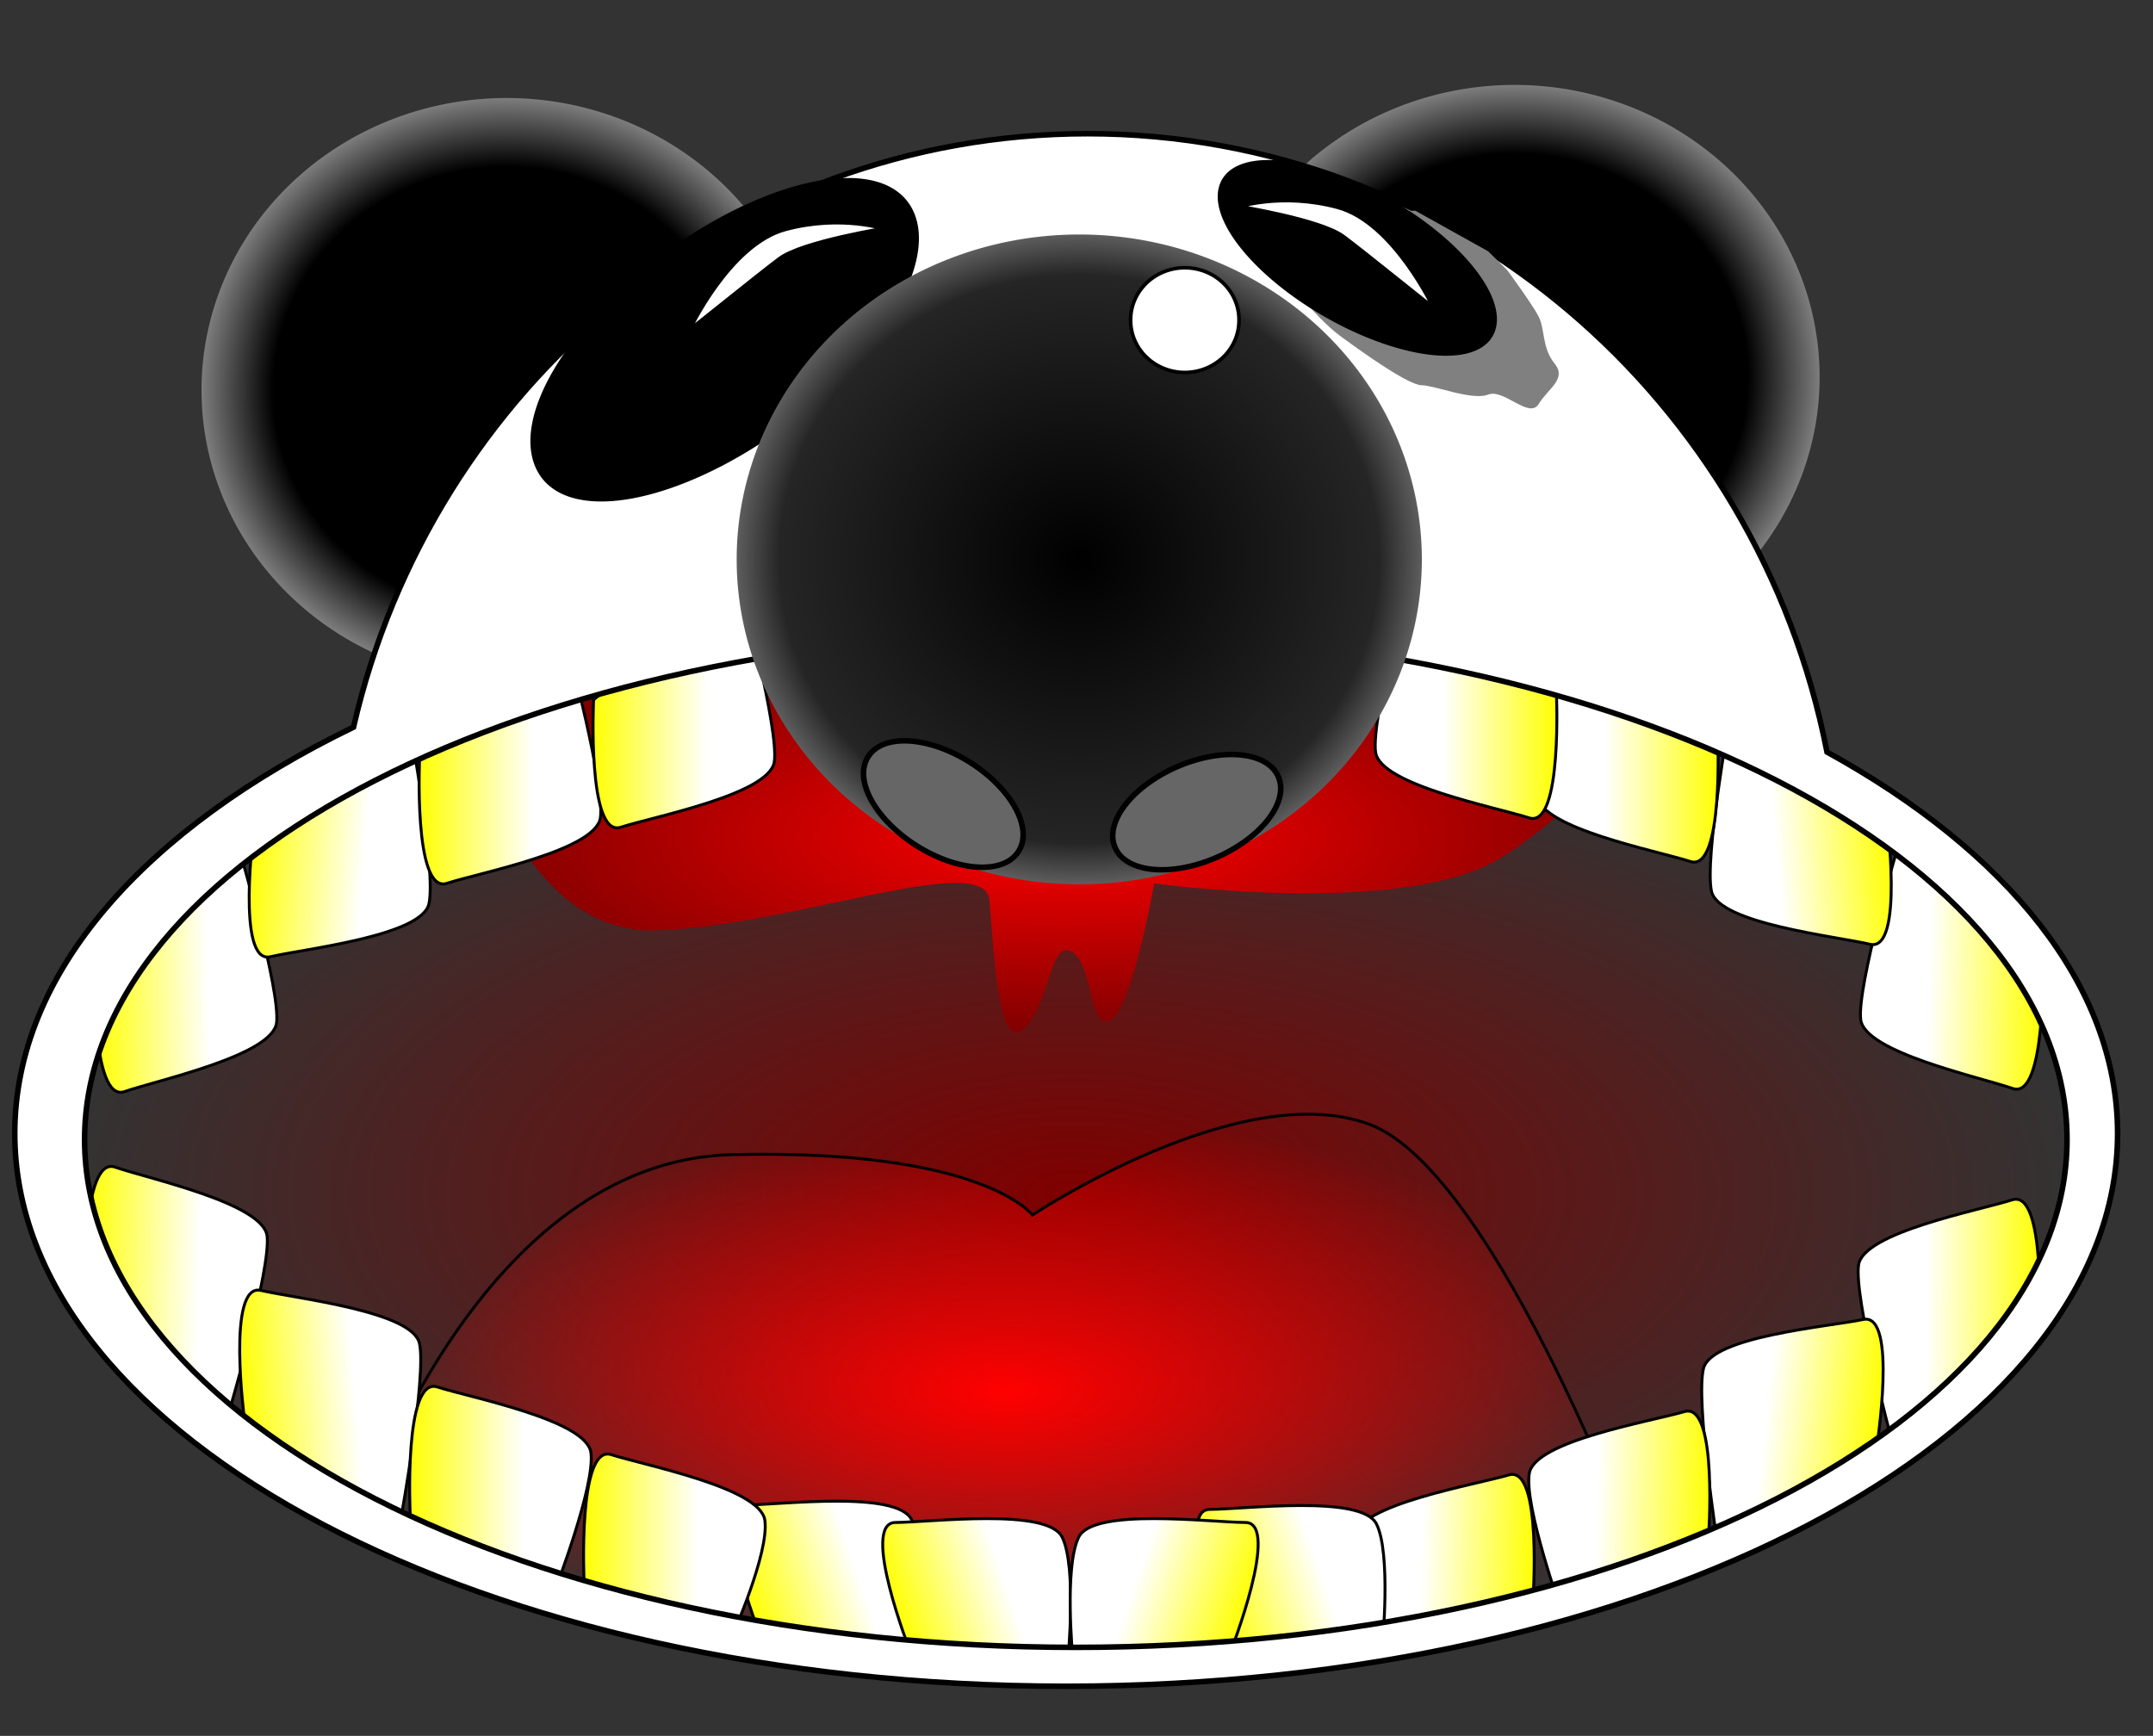
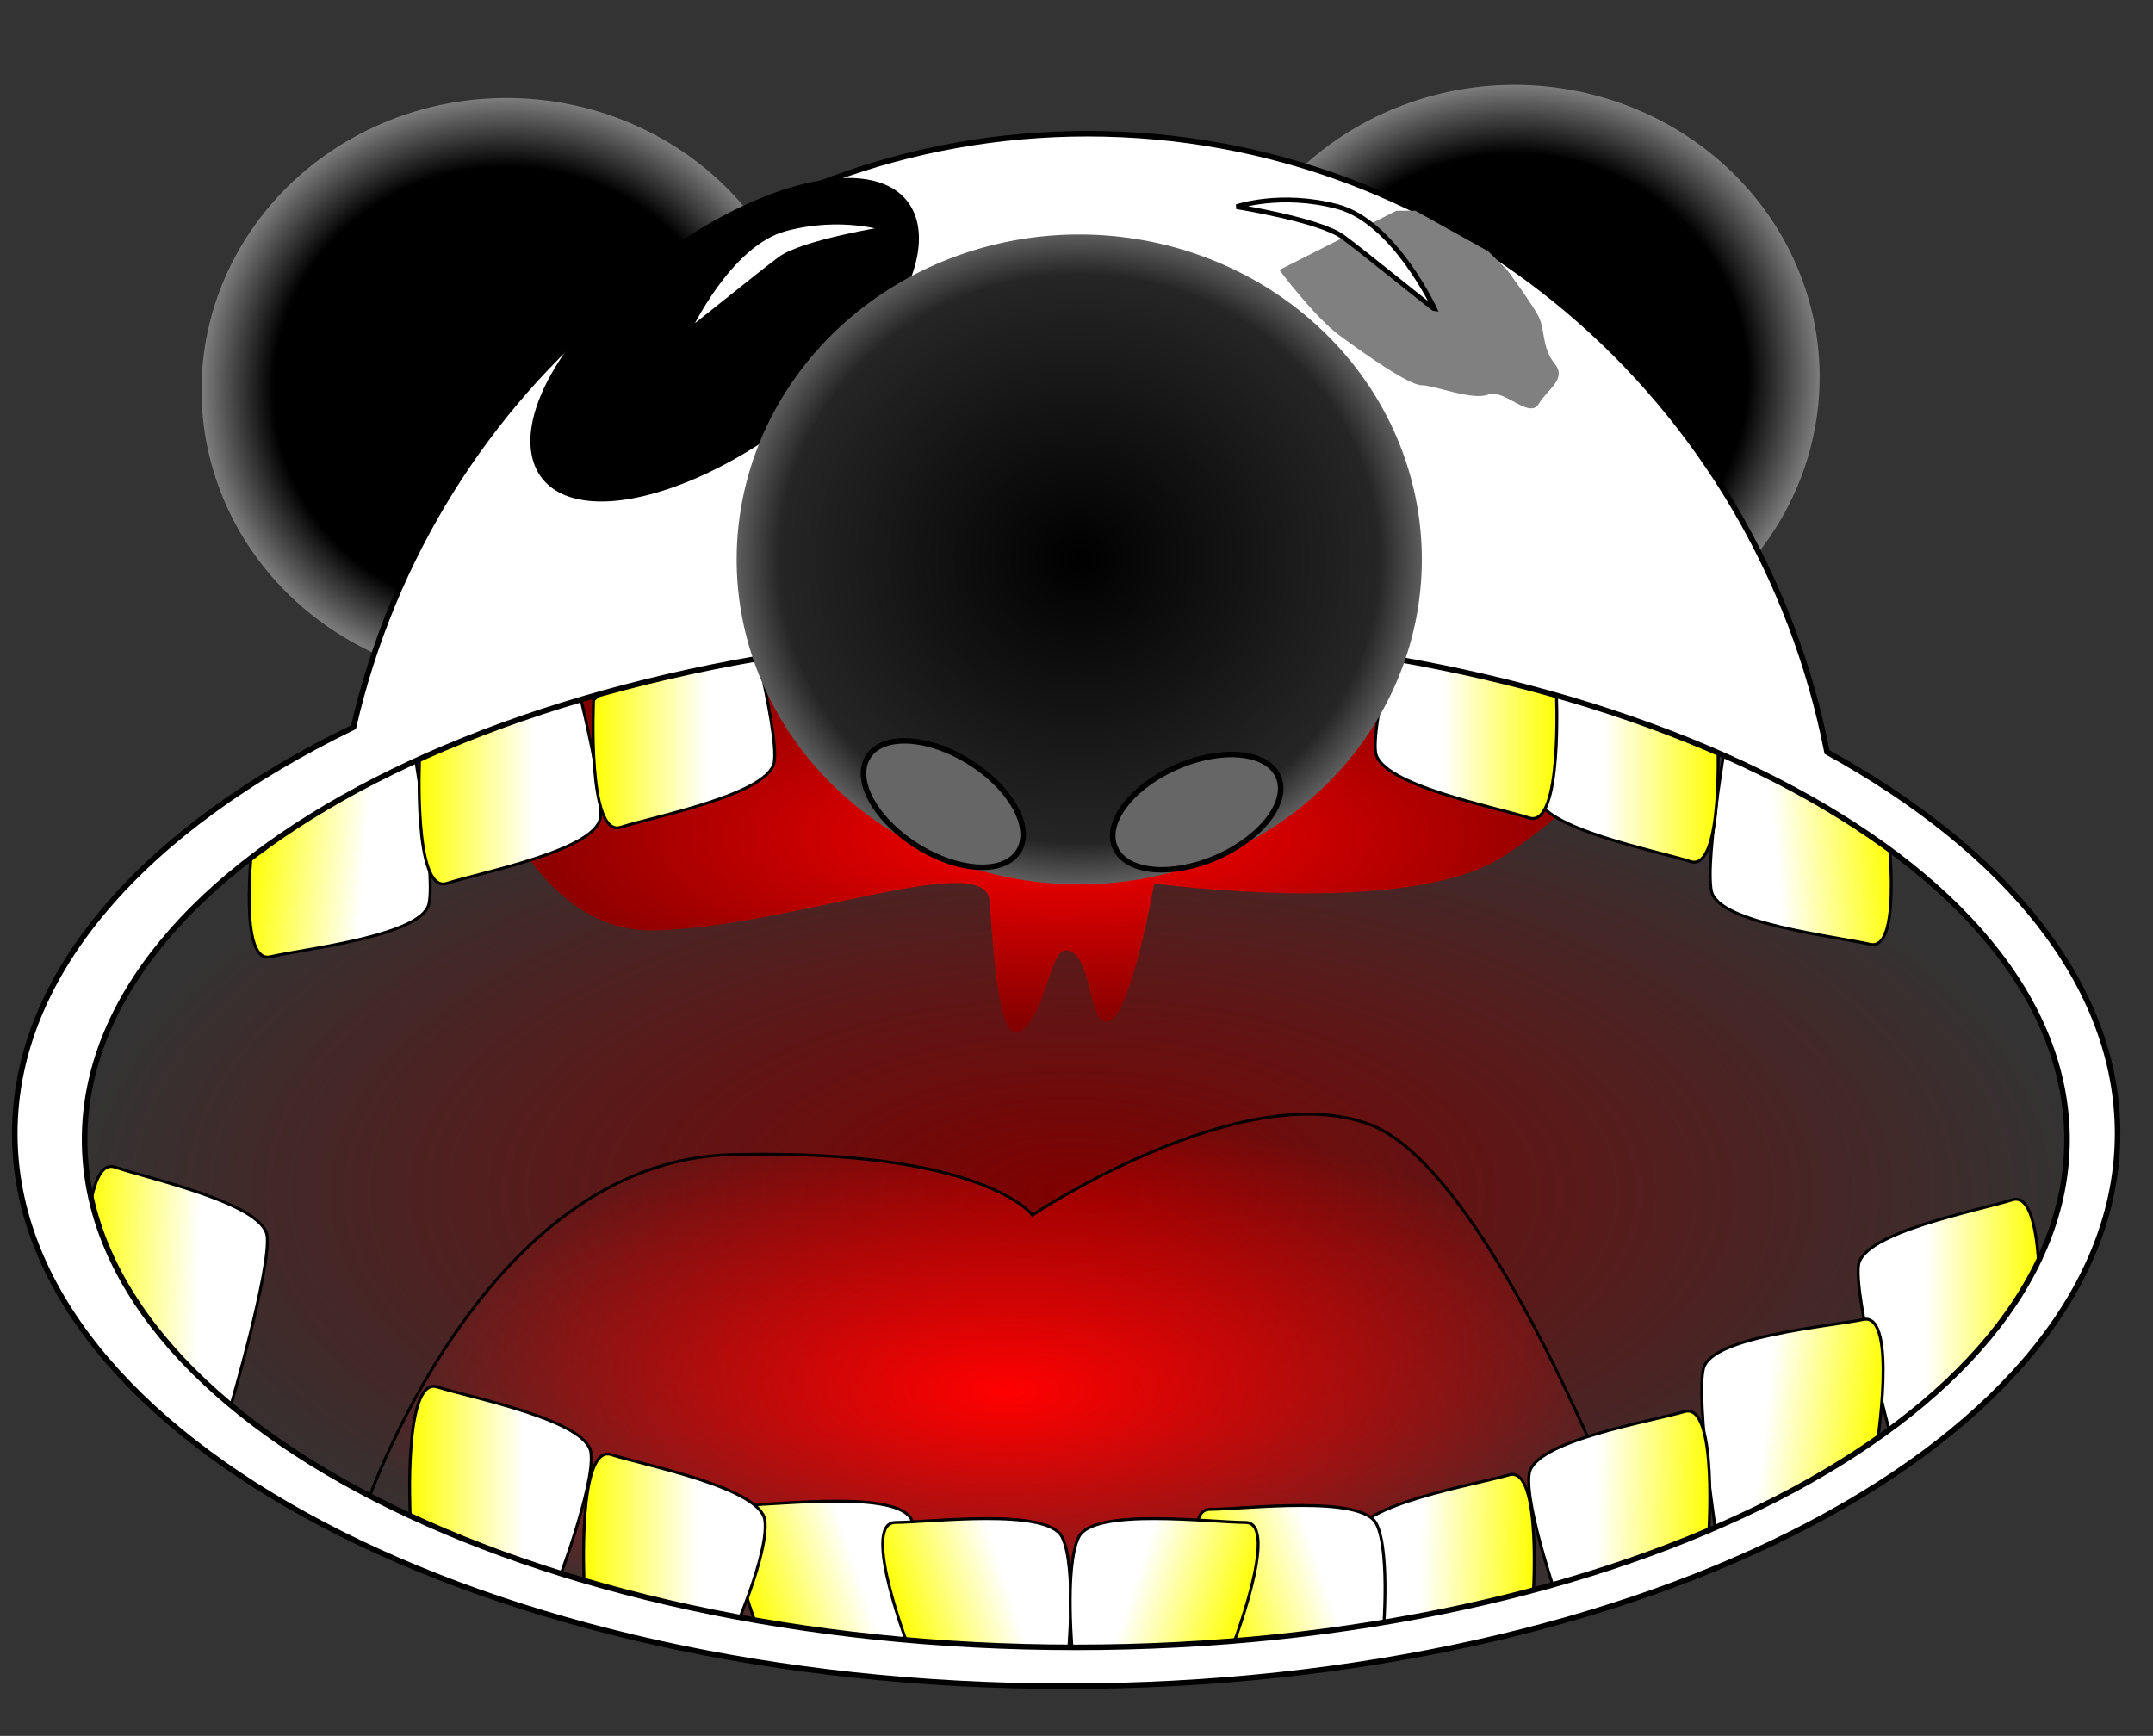
<svg xmlns="http://www.w3.org/2000/svg" xmlns:ns1="http://www.inkscape.org/namespaces/inkscape" xmlns:ns2="http://sodipodi.sourceforge.net/DTD/sodipodi-0.dtd" xmlns:xlink="http://www.w3.org/1999/xlink" width="744.094" height="600" id="svg2" version="1.1" ns1:version="0.47 r22583" ns2:docname="panpan.svg">
  <rect width="100%" height="100%" fill="#333333" stroke="none" />
  <defs id="defs4">
    <linearGradient id="linearGradient4273">
      <stop style="stop-color:#000000;stop-opacity:1;" offset="0" id="stop4275" />
      <stop id="stop4281" offset="0.875" style="stop-color:#252525;stop-opacity:1;" />
      <stop style="stop-color:#5d5d5d;stop-opacity:1;" offset="1" id="stop4277" />
    </linearGradient>
    <linearGradient id="linearGradient4261">
      <stop style="stop-color:#000000;stop-opacity:1;" offset="0" id="stop4263" />
      <stop id="stop4289" offset="0.764" style="stop-color:#000000;stop-opacity:1;" />
      <stop style="stop-color:#7d7d7d;stop-opacity:1;" offset="1" id="stop4265" />
    </linearGradient>
    <linearGradient ns1:collect="always" id="linearGradient4075">
      <stop style="stop-color:#800000;stop-opacity:1;" offset="0" id="stop4077" />
      <stop style="stop-color:#800000;stop-opacity:0;" offset="1" id="stop4079" />
    </linearGradient>
    <linearGradient ns1:collect="always" id="linearGradient4065">
      <stop style="stop-color:#ff0000;stop-opacity:1;" offset="0" id="stop4067" />
      <stop style="stop-color:#ff0000;stop-opacity:0;" offset="1" id="stop4069" />
    </linearGradient>
    <linearGradient id="linearGradient4007">
      <stop style="stop-color:#ff0000;stop-opacity:1;" offset="0" id="stop4009" />
      <stop style="stop-color:#800000;stop-opacity:1;" offset="1" id="stop4011" />
    </linearGradient>
    <linearGradient id="linearGradient3959">
      <stop style="stop-color:#ffff00;stop-opacity:1;" offset="0" id="stop3961" />
      <stop id="stop3967" offset="0.625" style="stop-color:#ffffff;stop-opacity:1;" />
      <stop style="stop-color:#ffffff;stop-opacity:1;" offset="1" id="stop3963" />
    </linearGradient>
    <ns1:perspective ns2:type="inkscape:persp3d" ns1:vp_x="0 : 526.18109 : 1" ns1:vp_y="0 : 1000 : 0" ns1:vp_z="744.09448 : 526.18109 : 1" ns1:persp3d-origin="372.04724 : 350.78739 : 1" id="perspective10" />
    <filter id="filter2846" ns1:label="Bloom" ns1:menu="Bevels" ns1:menu-tooltip="Soft, cushion-like bevel with matte highlights" color-interpolation-filters="sRGB">
      <feGaussianBlur id="feGaussianBlur2848" result="result1" in="SourceAlpha" stdDeviation="2.2" />
      <feSpecularLighting id="feSpecularLighting2850" result="result0" specularExponent="18.1" specularConstant="2" surfaceScale="5">
        <feDistantLight id="feDistantLight2852" azimuth="225" elevation="24" />
      </feSpecularLighting>
      <feComposite id="feComposite2854" in2="SourceAlpha" result="result6" operator="in" />
      <feMorphology id="feMorphology2856" radius="5.7" operator="dilate" />
      <feGaussianBlur id="feGaussianBlur2858" result="result11" stdDeviation="5.7" />
      <feDiffuseLighting id="feDiffuseLighting2860" surfaceScale="5" result="result3" diffuseConstant="2" in="result1">
        <feDistantLight id="feDistantLight2862" elevation="25" azimuth="225" />
      </feDiffuseLighting>
      <feBlend id="feBlend2864" in2="SourceGraphic" result="result7" mode="multiply" in="result3" />
      <feComposite id="feComposite2866" in2="SourceAlpha" in="result7" operator="in" result="result91" />
      <feBlend id="feBlend2868" in2="result91" result="result9" mode="lighten" in="result6" />
      <feComposite id="feComposite2870" in2="result9" in="result11" />
    </filter>
    <filter id="filter2876" ns1:label="Chalk and sponge" ns1:menu="Distort" ns1:menu-tooltip="Low turbulence gives sponge look and high turbulence chalk" width="1.6" height="2" y="-0.5" x="-0.3" color-interpolation-filters="sRGB">
      <feTurbulence id="feTurbulence2878" baseFrequency="0.4" type="fractalNoise" seed="0" numOctaves="5" result="result1" />
      <feOffset id="feOffset2880" dx="-5" dy="-5" result="result2" />
      <feDisplacementMap id="feDisplacementMap2882" in2="result1" xChannelSelector="R" yChannelSelector="G" scale="30" in="SourceGraphic" />
    </filter>
    <ns1:perspective id="perspective3690" ns1:persp3d-origin="0.5 : 0.33333333 : 1" ns1:vp_z="1 : 0.5 : 1" ns1:vp_y="0 : 1000 : 0" ns1:vp_x="0 : 0.5 : 1" ns2:type="inkscape:persp3d" />
    <ns1:perspective id="perspective3902" ns1:persp3d-origin="0.5 : 0.33333333 : 1" ns1:vp_z="1 : 0.5 : 1" ns1:vp_y="0 : 1000 : 0" ns1:vp_x="0 : 0.5 : 1" ns2:type="inkscape:persp3d" />
    <radialGradient ns1:collect="always" xlink:href="#linearGradient4075" id="radialGradient4136" gradientUnits="userSpaceOnUse" gradientTransform="matrix(1,0,0,0.399,0,306.606)" cx="382.108" cy="510.521" fx="382.108" fy="510.521" r="363.316" />
    <linearGradient ns1:collect="always" xlink:href="#linearGradient3959" id="linearGradient4193" gradientUnits="userSpaceOnUse" gradientTransform="matrix(-0.963,-0.315,0.32,-0.949,451.565,1434.732)" x1="153.518" y1="385.285" x2="216.389" y2="385.285" />
    <linearGradient ns1:collect="always" xlink:href="#linearGradient3959" id="linearGradient4196" gradientUnits="userSpaceOnUse" gradientTransform="matrix(0.963,-0.315,-0.32,-0.949,288.337,1434.732)" x1="153.518" y1="385.285" x2="216.389" y2="385.285" />
    <linearGradient ns1:collect="always" xlink:href="#linearGradient3959" id="linearGradient4199" gradientUnits="userSpaceOnUse" gradientTransform="matrix(0.963,-0.315,-0.32,-0.949,396.979,1430.208)" x1="153.518" y1="385.285" x2="216.389" y2="385.285" />
    <linearGradient ns1:collect="always" xlink:href="#linearGradient3959" id="linearGradient4202" gradientUnits="userSpaceOnUse" gradientTransform="matrix(1.015,0,0,1,48.686,311.944)" x1="153.518" y1="385.285" x2="216.389" y2="385.285" />
    <linearGradient ns1:collect="always" xlink:href="#linearGradient3959" id="linearGradient4205" gradientUnits="userSpaceOnUse" gradientTransform="matrix(-1.015,0,0,1,694.344,308.712)" x1="153.518" y1="385.285" x2="216.389" y2="385.285" />
    <linearGradient ns1:collect="always" xlink:href="#linearGradient3959" id="linearGradient4208" gradientUnits="userSpaceOnUse" gradientTransform="matrix(1.015,0,0,1,-11.428,331.332)" x1="153.518" y1="385.285" x2="216.389" y2="385.285" />
    <linearGradient ns1:collect="always" xlink:href="#linearGradient3959" id="linearGradient4211" gradientUnits="userSpaceOnUse" gradientTransform="matrix(-1.015,0,0,1,750.086,323.792)" x1="153.518" y1="385.285" x2="216.389" y2="385.285" />
    <radialGradient ns1:collect="always" xlink:href="#linearGradient4007" id="radialGradient4214" gradientUnits="userSpaceOnUse" gradientTransform="matrix(1.015,0,0,0.337,-26.573,604.812)" cx="387.569" cy="405.637" fx="387.569" fy="405.637" r="201.536" />
    <linearGradient ns1:collect="always" xlink:href="#linearGradient3959" id="linearGradient4218" gradientUnits="userSpaceOnUse" gradientTransform="matrix(1.011,0.083,-0.084,0.997,-36.123,344.663)" x1="153.518" y1="385.285" x2="216.389" y2="385.285" />
    <linearGradient ns1:collect="always" xlink:href="#linearGradient3959" id="linearGradient4222" gradientUnits="userSpaceOnUse" gradientTransform="matrix(1.014,-0.022,0.023,1,-132.377,407.052)" x1="153.518" y1="385.285" x2="216.389" y2="385.285" />
    <linearGradient ns1:collect="always" xlink:href="#linearGradient3959" id="linearGradient4225" gradientUnits="userSpaceOnUse" gradientTransform="matrix(-1.011,0.083,0.084,0.997,775.875,340.355)" x1="153.518" y1="385.285" x2="216.389" y2="385.285" />
    <linearGradient ns1:collect="always" xlink:href="#linearGradient3959" id="linearGradient4228" gradientUnits="userSpaceOnUse" gradientTransform="matrix(-1.014,-0.022,-0.023,1,871.036,405.975)" x1="153.518" y1="385.285" x2="216.389" y2="385.285" />
    <linearGradient ns1:collect="always" xlink:href="#linearGradient3959" id="linearGradient4231" gradientUnits="userSpaceOnUse" gradientTransform="matrix(1.015,0,0,-1,45.407,1381.498)" x1="153.518" y1="385.285" x2="216.389" y2="385.285" />
    <linearGradient ns1:collect="always" xlink:href="#linearGradient3959" id="linearGradient4234" gradientUnits="userSpaceOnUse" gradientTransform="matrix(1.015,0,0,-1,-14.707,1358.109)" x1="153.518" y1="385.285" x2="216.389" y2="385.285" />
    <linearGradient ns1:collect="always" xlink:href="#linearGradient3959" id="linearGradient4237" gradientUnits="userSpaceOnUse" gradientTransform="matrix(1.011,-0.083,-0.084,-0.997,-39.402,1336.778)" x1="153.518" y1="385.285" x2="216.389" y2="385.285" />
    <linearGradient ns1:collect="always" xlink:href="#linearGradient3959" id="linearGradient4240" gradientUnits="userSpaceOnUse" gradientTransform="matrix(1.014,0.022,0.023,-1,-135.656,1278.389)" x1="153.518" y1="385.285" x2="216.389" y2="385.285" />
    <linearGradient ns1:collect="always" xlink:href="#linearGradient3959" id="linearGradient4243" gradientUnits="userSpaceOnUse" gradientTransform="matrix(-1.014,-0.025,0.026,-1,676.376,1392.496)" x1="153.518" y1="385.285" x2="216.389" y2="385.285" />
    <linearGradient ns1:collect="always" xlink:href="#linearGradient3959" id="linearGradient4246" gradientUnits="userSpaceOnUse" gradientTransform="matrix(-1.014,-0.025,0.026,-1,737.07,1370.609)" x1="153.518" y1="385.285" x2="216.389" y2="385.285" />
    <linearGradient ns1:collect="always" xlink:href="#linearGradient3959" id="linearGradient4249" gradientUnits="userSpaceOnUse" gradientTransform="matrix(-1.009,-0.108,0.109,-0.994,762.303,1349.898)" x1="153.518" y1="385.285" x2="216.389" y2="385.285" />
    <linearGradient ns1:collect="always" xlink:href="#linearGradient3959" id="linearGradient4252" gradientUnits="userSpaceOnUse" gradientTransform="matrix(-1.015,-0.003,0.003,-1,860.02,1293.92)" x1="153.518" y1="385.285" x2="216.389" y2="385.285" />
    <linearGradient ns1:collect="always" xlink:href="#linearGradient3959" id="linearGradient4255" gradientUnits="userSpaceOnUse" gradientTransform="matrix(0.963,-0.315,-0.32,-0.949,236.31,1428.7)" x1="153.518" y1="385.285" x2="216.389" y2="385.285" />
    <radialGradient ns1:collect="always" xlink:href="#linearGradient4065" id="radialGradient4258" gradientUnits="userSpaceOnUse" gradientTransform="matrix(1.015,0,0,0.44,-24.544,671.23)" cx="366.448" cy="595.409" fx="366.448" fy="595.409" r="218.698" />
    <radialGradient ns1:collect="always" xlink:href="#linearGradient4261" id="radialGradient4267" cx="173.306" cy="231.77" fx="173.306" fy="231.77" r="133.633" gradientTransform="matrix(1,0,0,1.062,0,-14.486)" gradientUnits="userSpaceOnUse" />
    <radialGradient ns1:collect="always" xlink:href="#linearGradient4261" id="radialGradient4271" gradientUnits="userSpaceOnUse" gradientTransform="matrix(1,0,0,1.062,0,-14.486)" cx="173.306" cy="231.77" fx="173.306" fy="231.77" r="133.633" />
    <radialGradient ns1:collect="always" xlink:href="#linearGradient4273" id="radialGradient4279" cx="173.306" cy="231.77" fx="173.306" fy="231.77" r="133.633" gradientTransform="matrix(1,0,0,1.062,0,-14.486)" gradientUnits="userSpaceOnUse" />
  </defs>
  <ns2:namedview id="base" pagecolor="#ffffff" bordercolor="#666666" borderopacity="1.0" ns1:pageopacity="0.0" ns1:pageshadow="2" ns1:zoom="0.66312356" ns1:cx="415.51602" ns1:cy="238.88436" ns1:document-units="px" ns1:current-layer="layer1" showgrid="false" ns1:window-width="1280" ns1:window-height="749" ns1:window-x="-4" ns1:window-y="-4" ns1:window-maximized="1" />
  <g ns1:label="Layer 1" ns1:groupmode="layer" id="layer1" style="display:inline" transform="translate(0,-452.362)">
    <path transform="matrix(0.789,0,0,0.711,386.702,417.877)" d="m 306.939,231.77 a 133.633,141.985 0 1 1 -267.267,0 133.633,141.985 0 1 1 267.267,0 z" ns2:ry="141.98537" ns2:rx="133.63329" ns2:cy="231.77025" ns2:cx="173.30568" id="path4269" style="fill:url(#radialGradient4271);fill-opacity:1;stroke:none" ns2:type="arc" />
    <path ns2:type="arc" style="fill:url(#radialGradient4136);fill-opacity:1;stroke:none" id="path4073" ns2:cx="382.1077" ns2:cy="510.52094" ns2:rx="363.31552" ns2:ry="145.1174" d="m 745.423,510.521 a 363.316,145.117 0 1 1 -726.631,0 363.316,145.117 0 1 1 726.631,0 z" transform="matrix(0.959,0,0,1.115,4.041,295.734)" />
    <path style="fill:url(#radialGradient4258);fill-opacity:1;stroke:#000000;stroke-width:1.007px;stroke-linecap:butt;stroke-linejoin:miter;stroke-opacity:1" d="m 125.885,974.641 c 0,0 40.256,-121.105 127.123,-123.193 86.867,-2.088 103.817,20.88 103.817,20.88 0,0 72.036,-48.024 116.529,-31.32 44.493,16.704 95.342,156.602 95.342,156.602 L 439.454,1024.754 337.756,1028.93 223.346,1014.314 125.885,974.641 z" id="path4063" />
    <path style="fill:url(#linearGradient4255);fill-opacity:1;stroke:#000000;stroke-width:1.007px;stroke-linecap:butt;stroke-linejoin:miter;stroke-opacity:1" d="m 262.598,1017.271 c 0,0 -17.477,-44.643 -5.156,-44.707 12.321,-0.064 52.514,-5.181 57.613,5.047 5.098,10.229 2.042,41.767 2.042,41.767 l -20.743,3.788 -33.755,-5.896 z" id="path4091" ns2:nodetypes="cssccc" />
    <path style="fill:url(#linearGradient4252);fill-opacity:1;stroke:#000000;stroke-width:1.007px;stroke-linecap:butt;stroke-linejoin:miter;stroke-opacity:1" d="m 704.728,911.136 c 0,0 2.463,-47.789 -9.262,-44.059 -11.726,3.729 -51.531,11.233 -53.135,22.519 -1.604,11.286 11.23,59.697 11.23,59.697 l 20.936,-12.477 30.231,-25.68 z" id="path4039" />
    <path id="path4041" d="m 648.513,953.2 c 0,0 7.525,-47.272 -4.533,-44.773 -12.057,2.499 -52.441,5.856 -55.235,16.915 -2.793,11.059 4.829,60.527 4.829,60.527 l 22.146,-10.249 32.792,-22.421 z" style="fill:url(#linearGradient4249);fill-opacity:1;stroke:#000000;stroke-width:1.007px;stroke-linecap:butt;stroke-linejoin:miter;stroke-opacity:1" />
    <path ns2:nodetypes="cssccc" style="fill:url(#linearGradient4246);fill-opacity:1;stroke:#000000;stroke-width:1.007px;stroke-linecap:butt;stroke-linejoin:miter;stroke-opacity:1" d="m 590.433,984.524 c 0,0 3.539,-47.723 -8.268,-44.251 -11.807,3.472 -51.771,10.103 -53.629,21.351 -1.857,11.248 11.279,48.11 11.279,48.11 l 19.927,-4.505 30.691,-20.705 z" id="path4043" />
    <path ns2:nodetypes="cssccc" id="path4045" d="m 529.74,1006.411 c 0,0 3.539,-47.723 -8.268,-44.251 -11.807,3.472 -51.771,10.103 -53.629,21.351 -1.857,11.248 10.38,40.545 10.38,40.545 l 20.964,-2.324 30.553,-15.321 z" style="fill:url(#linearGradient4243);fill-opacity:1;stroke:#000000;stroke-width:1.007px;stroke-linecap:butt;stroke-linejoin:miter;stroke-opacity:1" />
    <path id="path4023" d="m 29.381,899.587 c 0,0 -1.24,-47.835 10.387,-43.815 11.627,4.02 51.227,12.51 52.542,23.832 1.314,11.322 -12.754,59.399 -12.754,59.399 L 58.945,926.009 29.381,899.587 z" style="fill:url(#linearGradient4240);fill-opacity:1;stroke:#000000;stroke-width:1.007px;stroke-linecap:butt;stroke-linejoin:miter;stroke-opacity:1" />
-     <path style="fill:url(#linearGradient4237);fill-opacity:1;stroke:#000000;stroke-width:1.007px;stroke-linecap:butt;stroke-linejoin:miter;stroke-opacity:1" d="m 84.502,943.034 c 0,0 -6.313,-47.444 5.677,-44.646 11.99,2.798 52.275,7.157 54.784,18.282 2.51,11.125 -6.376,60.388 -6.376,60.388 L 116.71,966.262 84.502,943.034 z" id="path4025" />
    <path id="path4027" d="m 141.761,975.791 c 0,0 -2.316,-47.796 9.398,-44.031 11.714,3.764 51.496,11.386 53.065,22.677 1.569,11.291 -12.507,47.814 -12.507,47.814 l -19.805,-4.999 -30.152,-21.461 z" style="fill:url(#linearGradient4234);fill-opacity:1;stroke:#000000;stroke-width:1.007px;stroke-linecap:butt;stroke-linejoin:miter;stroke-opacity:1" ns2:nodetypes="cssccc" />
    <path style="fill:url(#linearGradient4231);fill-opacity:1;stroke:#000000;stroke-width:1.007px;stroke-linecap:butt;stroke-linejoin:miter;stroke-opacity:1" d="m 201.875,999.18 c 0,0 -2.316,-47.796 9.398,-44.031 11.714,3.764 51.496,11.386 53.065,22.677 1.569,11.291 -11.414,40.274 -11.414,40.274 l -20.898,-2.845 -30.152,-16.076 z" id="path4029" ns2:nodetypes="cssccc" />
-     <path id="path3977" d="m 705.999,784.778 c 0,0 1.24,47.835 -10.387,43.815 -11.627,-4.02 -51.227,-12.51 -52.542,-23.832 -1.314,-11.322 12.754,-59.399 12.754,-59.399 l 20.611,12.993 29.564,26.423 z" style="fill:url(#linearGradient4228);fill-opacity:1;stroke:#000000;stroke-width:1.007px;stroke-linecap:butt;stroke-linejoin:miter;stroke-opacity:1" />
    <path style="fill:url(#linearGradient4225);fill-opacity:1;stroke:#000000;stroke-width:1.007px;stroke-linecap:butt;stroke-linejoin:miter;stroke-opacity:1" d="m 651.971,734.099 c 0,0 6.313,47.444 -5.677,44.646 -11.99,-2.798 -52.275,-7.157 -54.784,-18.282 -2.51,-11.125 6.376,-60.388 6.376,-60.388 l 21.877,10.796 32.208,23.229 z" id="path3979" />
-     <path style="fill:url(#linearGradient4222);fill-opacity:1;stroke:#000000;stroke-width:1.007px;stroke-linecap:butt;stroke-linejoin:miter;stroke-opacity:1" d="m 32.66,785.855 c 0,0 -1.24,47.835 10.387,43.815 11.627,-4.02 51.227,-12.51 52.542,-23.832 1.314,-11.322 -12.754,-59.399 -12.754,-59.399 l -20.611,12.993 -29.564,26.423 z" id="path3973" />
    <path id="path3969" d="m 87.781,738.408 c 0,0 -6.313,47.444 5.677,44.646 11.99,-2.798 52.275,-7.157 54.784,-18.282 2.51,-11.125 -6.376,-60.388 -6.376,-60.388 l -21.877,10.796 -32.208,23.229 z" style="fill:url(#linearGradient4218);fill-opacity:1;stroke:#000000;stroke-width:1.007px;stroke-linecap:butt;stroke-linejoin:miter;stroke-opacity:1" />
    <path ns2:type="arc" style="fill:url(#radialGradient4267);fill-opacity:1;stroke:none" id="path3886" ns2:cx="173.30568" ns2:cy="231.77025" ns2:rx="133.63329" ns2:ry="141.98537" d="m 306.939,231.77 a 133.633,141.985 0 1 1 -267.267,0 133.633,141.985 0 1 1 267.267,0 z" transform="matrix(0.789,0,0,0.711,38.35,422.401)" />
    <path style="fill:url(#radialGradient4214);fill-opacity:1;stroke:none" d="m 162.195,703.083 c 0,0 16.48,72.346 64.421,70.87 47.941,-1.476 113.86,-28.053 115.358,-10.335 1.498,17.717 2.996,53.152 11.985,44.294 8.989,-8.859 8.989,-31.006 16.48,-26.576 7.491,4.429 5.993,28.053 13.483,23.623 7.491,-4.429 14.982,-47.246 14.982,-47.246 0,0 86.411,11.956 119.853,-8.859 28.465,-17.717 52.435,-48.723 52.435,-48.723 l -109.365,-26.576 -200.753,4.429 -98.878,25.1 z" id="path3939" ns2:nodetypes="cssssscscccc" />
    <path id="path3981" d="m 593.618,706.11 c 0,0 2.316,47.796 -9.398,44.031 -11.714,-3.764 -51.496,-11.386 -53.065,-22.677 -1.569,-11.291 11.414,-59.663 11.414,-59.663 l 20.898,12.539 30.152,25.77 z" style="fill:url(#linearGradient4211);fill-opacity:1;stroke:#000000;stroke-width:1.007px;stroke-linecap:butt;stroke-linejoin:miter;stroke-opacity:1" />
    <path style="fill:url(#linearGradient4208);fill-opacity:1;stroke:#000000;stroke-width:1.007px;stroke-linecap:butt;stroke-linejoin:miter;stroke-opacity:1" d="m 145.04,713.65 c 0,0 -2.316,47.796 9.398,44.031 11.714,-3.764 51.496,-11.386 53.065,-22.677 1.569,-11.291 -11.414,-59.663 -11.414,-59.663 l -20.898,12.539 -30.152,25.77 z" id="path3957" />
    <path style="fill:url(#linearGradient4205);fill-opacity:1;stroke:#000000;stroke-width:1.007px;stroke-linecap:butt;stroke-linejoin:miter;stroke-opacity:1" d="m 537.876,691.03 c 0,0 2.316,47.796 -9.398,44.031 -11.714,-3.764 -51.496,-11.386 -53.065,-22.677 -1.569,-11.291 11.414,-59.663 11.414,-59.663 l 20.898,12.539 30.152,25.77 z" id="path4015" />
    <path id="path4019" d="m 205.154,694.262 c 0,0 -2.316,47.796 9.398,44.031 11.714,-3.764 51.496,-11.386 53.065,-22.677 1.569,-11.291 -11.414,-59.663 -11.414,-59.663 l -20.898,12.539 -30.152,25.77 z" style="fill:url(#linearGradient4202);fill-opacity:1;stroke:#000000;stroke-width:1.007px;stroke-linecap:butt;stroke-linejoin:miter;stroke-opacity:1" />
    <path ns2:nodetypes="cssccc" id="path4095" d="m 423.267,1018.779 c 0,0 -17.477,-44.643 -5.156,-44.707 12.321,-0.064 52.514,-5.181 57.613,5.047 5.098,10.229 2.042,41.767 2.042,41.767 l -20.743,3.788 -33.755,-5.896 z" style="fill:url(#linearGradient4199);fill-opacity:1;stroke:#000000;stroke-width:1.007px;stroke-linecap:butt;stroke-linejoin:miter;stroke-opacity:1" />
    <path ns2:nodetypes="cssccc" id="path4083" d="m 314.624,1023.303 c 0,0 -17.477,-44.643 -5.156,-44.707 12.321,-0.064 52.514,-5.181 57.613,5.047 5.098,10.229 2.042,41.767 2.042,41.767 l -20.743,3.788 -33.755,-5.896 z" style="fill:url(#linearGradient4196);fill-opacity:1;stroke:#000000;stroke-width:1.007px;stroke-linecap:butt;stroke-linejoin:miter;stroke-opacity:1" />
    <path style="fill:url(#linearGradient4193);fill-opacity:1;stroke:#000000;stroke-width:1.007px;stroke-linecap:butt;stroke-linejoin:miter;stroke-opacity:1" d="m 425.277,1023.303 c 0,0 17.477,-44.643 5.156,-44.707 -12.321,-0.064 -52.514,-5.181 -57.613,5.047 -5.098,10.229 -2.042,41.767 -2.042,41.767 l 20.743,3.788 33.755,-5.896 z" id="path4087" ns2:nodetypes="cssccc" />
    <path style="fill:#ffffff;fill-opacity:1;stroke:#000000;stroke-width:1.914;stroke-miterlimit:4;stroke-opacity:1;stroke-dasharray:none" d="m 375.882,498.577 c -123.348,0 -226.679,87.54 -253.707,205.125 -71.966,34.909 -117.071,84.896 -117.071,140.438 0,105.516 162.68,191.062 363.358,191.062 200.678,0 363.389,-85.546 363.389,-191.062 0,-51.126 -38.221,-97.556 -100.424,-131.844 C 607.564,590.408 502.216,498.577 375.882,498.577 z m -4.059,172.156 c 189.198,0 342.556,78.598 342.556,175.531 0,96.934 -153.358,175.5 -342.556,175.5 -189.198,0 -342.588,-78.566 -342.588,-175.5 0,-96.934 153.39,-175.531 342.588,-175.531 z" id="path3888" />
    <path style="fill:#808080;stroke:none" d="m 442.162,545.669 c 0,0 12.023,16.157 20.767,22.62 8.744,6.463 24.046,17.234 28.418,17.234 4.372,0 17.488,5.386 22.953,3.231 5.465,-2.154 14.209,8.617 17.488,3.231 3.279,-5.386 9.837,-8.617 5.465,-14.003 -4.372,-5.386 -3.279,-11.849 -5.465,-16.157 -2.186,-4.309 -10.93,-16.157 -10.93,-16.157 l -6.558,-6.463 -25.139,-14.003 -6.558,0" id="path3989" />
    <path ns2:type="arc" style="fill:#000000;fill-opacity:1;stroke:#000000;stroke-width:1.9;stroke-linecap:round;stroke-linejoin:round;stroke-miterlimit:4;stroke-opacity:1;stroke-dasharray:none;stroke-dashoffset:0" id="path3925" ns2:cx="274.77557" ns2:cy="204.7254" ns2:rx="43.088203" ns2:ry="16.952736" d="m 317.864,204.725 a 43.088,16.953 0 1 1 -86.176,0 43.088,16.953 0 1 1 86.176,0 z" transform="matrix(1.493,-0.98,0.743,1.968,-311.902,436.173)" />
-     <path transform="matrix(-1.073,-0.593,-0.534,1.191,873.259,460.608)" d="m 317.864,204.725 a 43.088,16.953 0 1 1 -86.176,0 43.088,16.953 0 1 1 86.176,0 z" ns2:ry="16.952736" ns2:rx="43.088203" ns2:cy="204.7254" ns2:cx="274.77557" id="path3935" style="fill:#000000;fill-opacity:1;stroke:#000000;stroke-width:1.9;stroke-linecap:round;stroke-linejoin:round;stroke-miterlimit:4;stroke-opacity:1;stroke-dasharray:none;stroke-dashoffset:0" ns2:type="arc" />
    <path style="fill:#ffffff;stroke:#000000;stroke-width:1.663px;stroke-linecap:butt;stroke-linejoin:miter;stroke-opacity:1" d="m 237.841,566.862 c 0,0 13.975,-30.177 33.541,-35.425 19.565,-5.248 34.938,0 34.938,0 0,0 -28.882,4.592 -36.801,10.496 -7.919,5.904 -31.211,24.928 -31.677,24.928 z" id="path4057" />
    <path id="path4059" d="m 495.874,559.229 c 0,0 -13.975,-30.177 -33.541,-35.425 -19.565,-5.248 -34.938,0 -34.938,0 0,0 28.882,4.592 36.801,10.496 7.919,5.904 31.211,24.928 31.677,24.928 z" style="fill:#ffffff;stroke:#000000;stroke-width:1.663px;stroke-linecap:butt;stroke-linejoin:miter;stroke-opacity:1" />
    <g id="g4283">
      <path ns2:type="arc" style="fill:url(#radialGradient4279);fill-opacity:1;stroke:none" id="path3917" ns2:cx="173.30568" ns2:cy="231.77025" ns2:rx="133.63329" ns2:ry="141.98537" d="m 306.939,231.77 a 133.633,141.985 0 1 1 -267.267,0 133.633,141.985 0 1 1 267.267,0 z" transform="matrix(0.886,0,0,0.791,219.452,462.394)" />
-       <path transform="matrix(0.663,0,0,0.653,528.436,346.757)" d="m -151.162,331.165 a 28.255,27.548 0 1 1 -56.509,0 28.255,27.548 0 1 1 56.509,0 z" ns2:ry="27.548195" ns2:rx="28.254559" ns2:cy="331.16455" ns2:cx="-179.41644" id="path3919" style="fill:#ffffff;fill-opacity:1;stroke:#000000;stroke-width:1.9;stroke-linecap:round;stroke-linejoin:round;stroke-miterlimit:4;stroke-opacity:1;stroke-dasharray:none;stroke-dashoffset:0" ns2:type="arc" />
      <path transform="matrix(0.853,0.542,-0.55,0.84,245.39,242.279)" d="m 361.658,367.189 a 30.374,16.953 0 1 1 -60.747,0 30.374,16.953 0 1 1 60.747,0 z" ns2:ry="16.952736" ns2:rx="30.373652" ns2:cy="367.18912" ns2:cx="331.2847" id="path3921" style="fill:#666666;fill-opacity:1;stroke:#000000;stroke-width:1.9;stroke-linecap:round;stroke-linejoin:round;stroke-miterlimit:4;stroke-opacity:1;stroke-dasharray:none;stroke-dashoffset:0" ns2:type="arc" />
      <path ns2:type="arc" style="fill:#666666;fill-opacity:1;stroke:#000000;stroke-width:1.9;stroke-linecap:round;stroke-linejoin:round;stroke-miterlimit:4;stroke-opacity:1;stroke-dasharray:none;stroke-dashoffset:0" id="path3923" ns2:cx="331.2847" ns2:cy="367.18912" ns2:rx="30.373652" ns2:ry="16.952736" d="m 361.658,367.189 a 30.374,16.953 0 1 1 -60.747,0 30.374,16.953 0 1 1 60.747,0 z" transform="matrix(-0.926,0.408,-0.414,-0.913,872.378,933.154)" />
    </g>
  </g>
</svg>